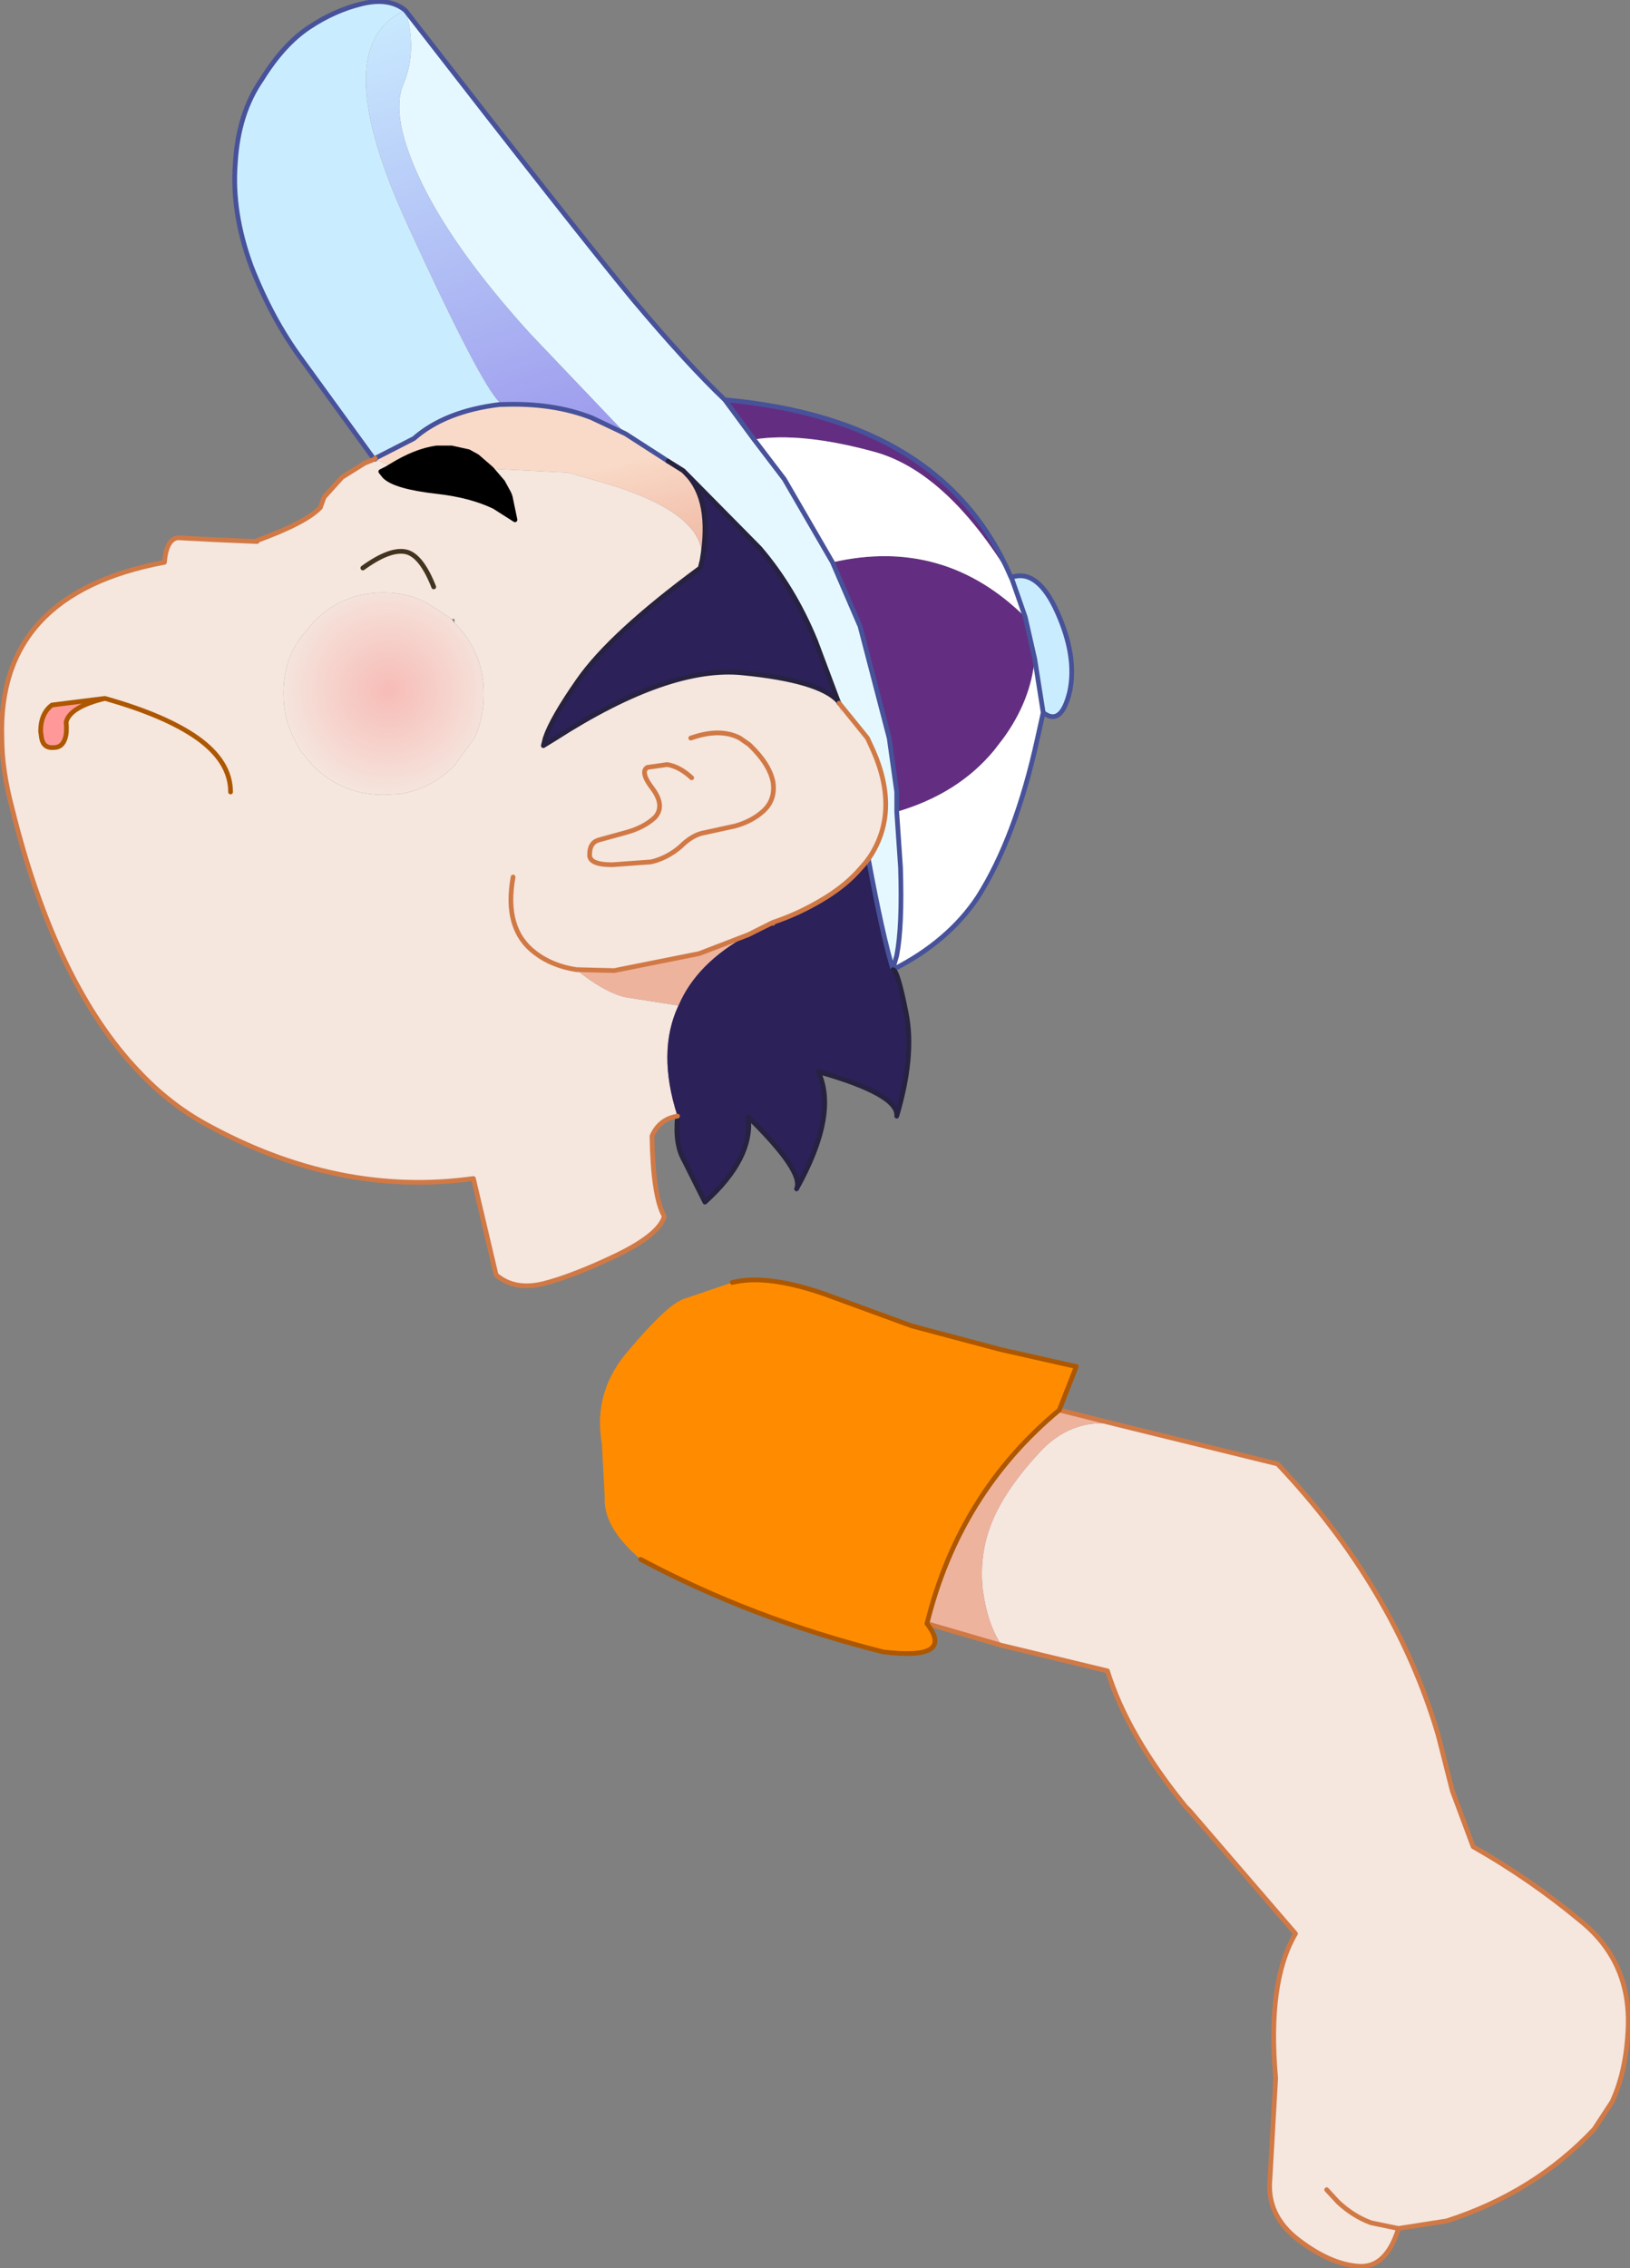
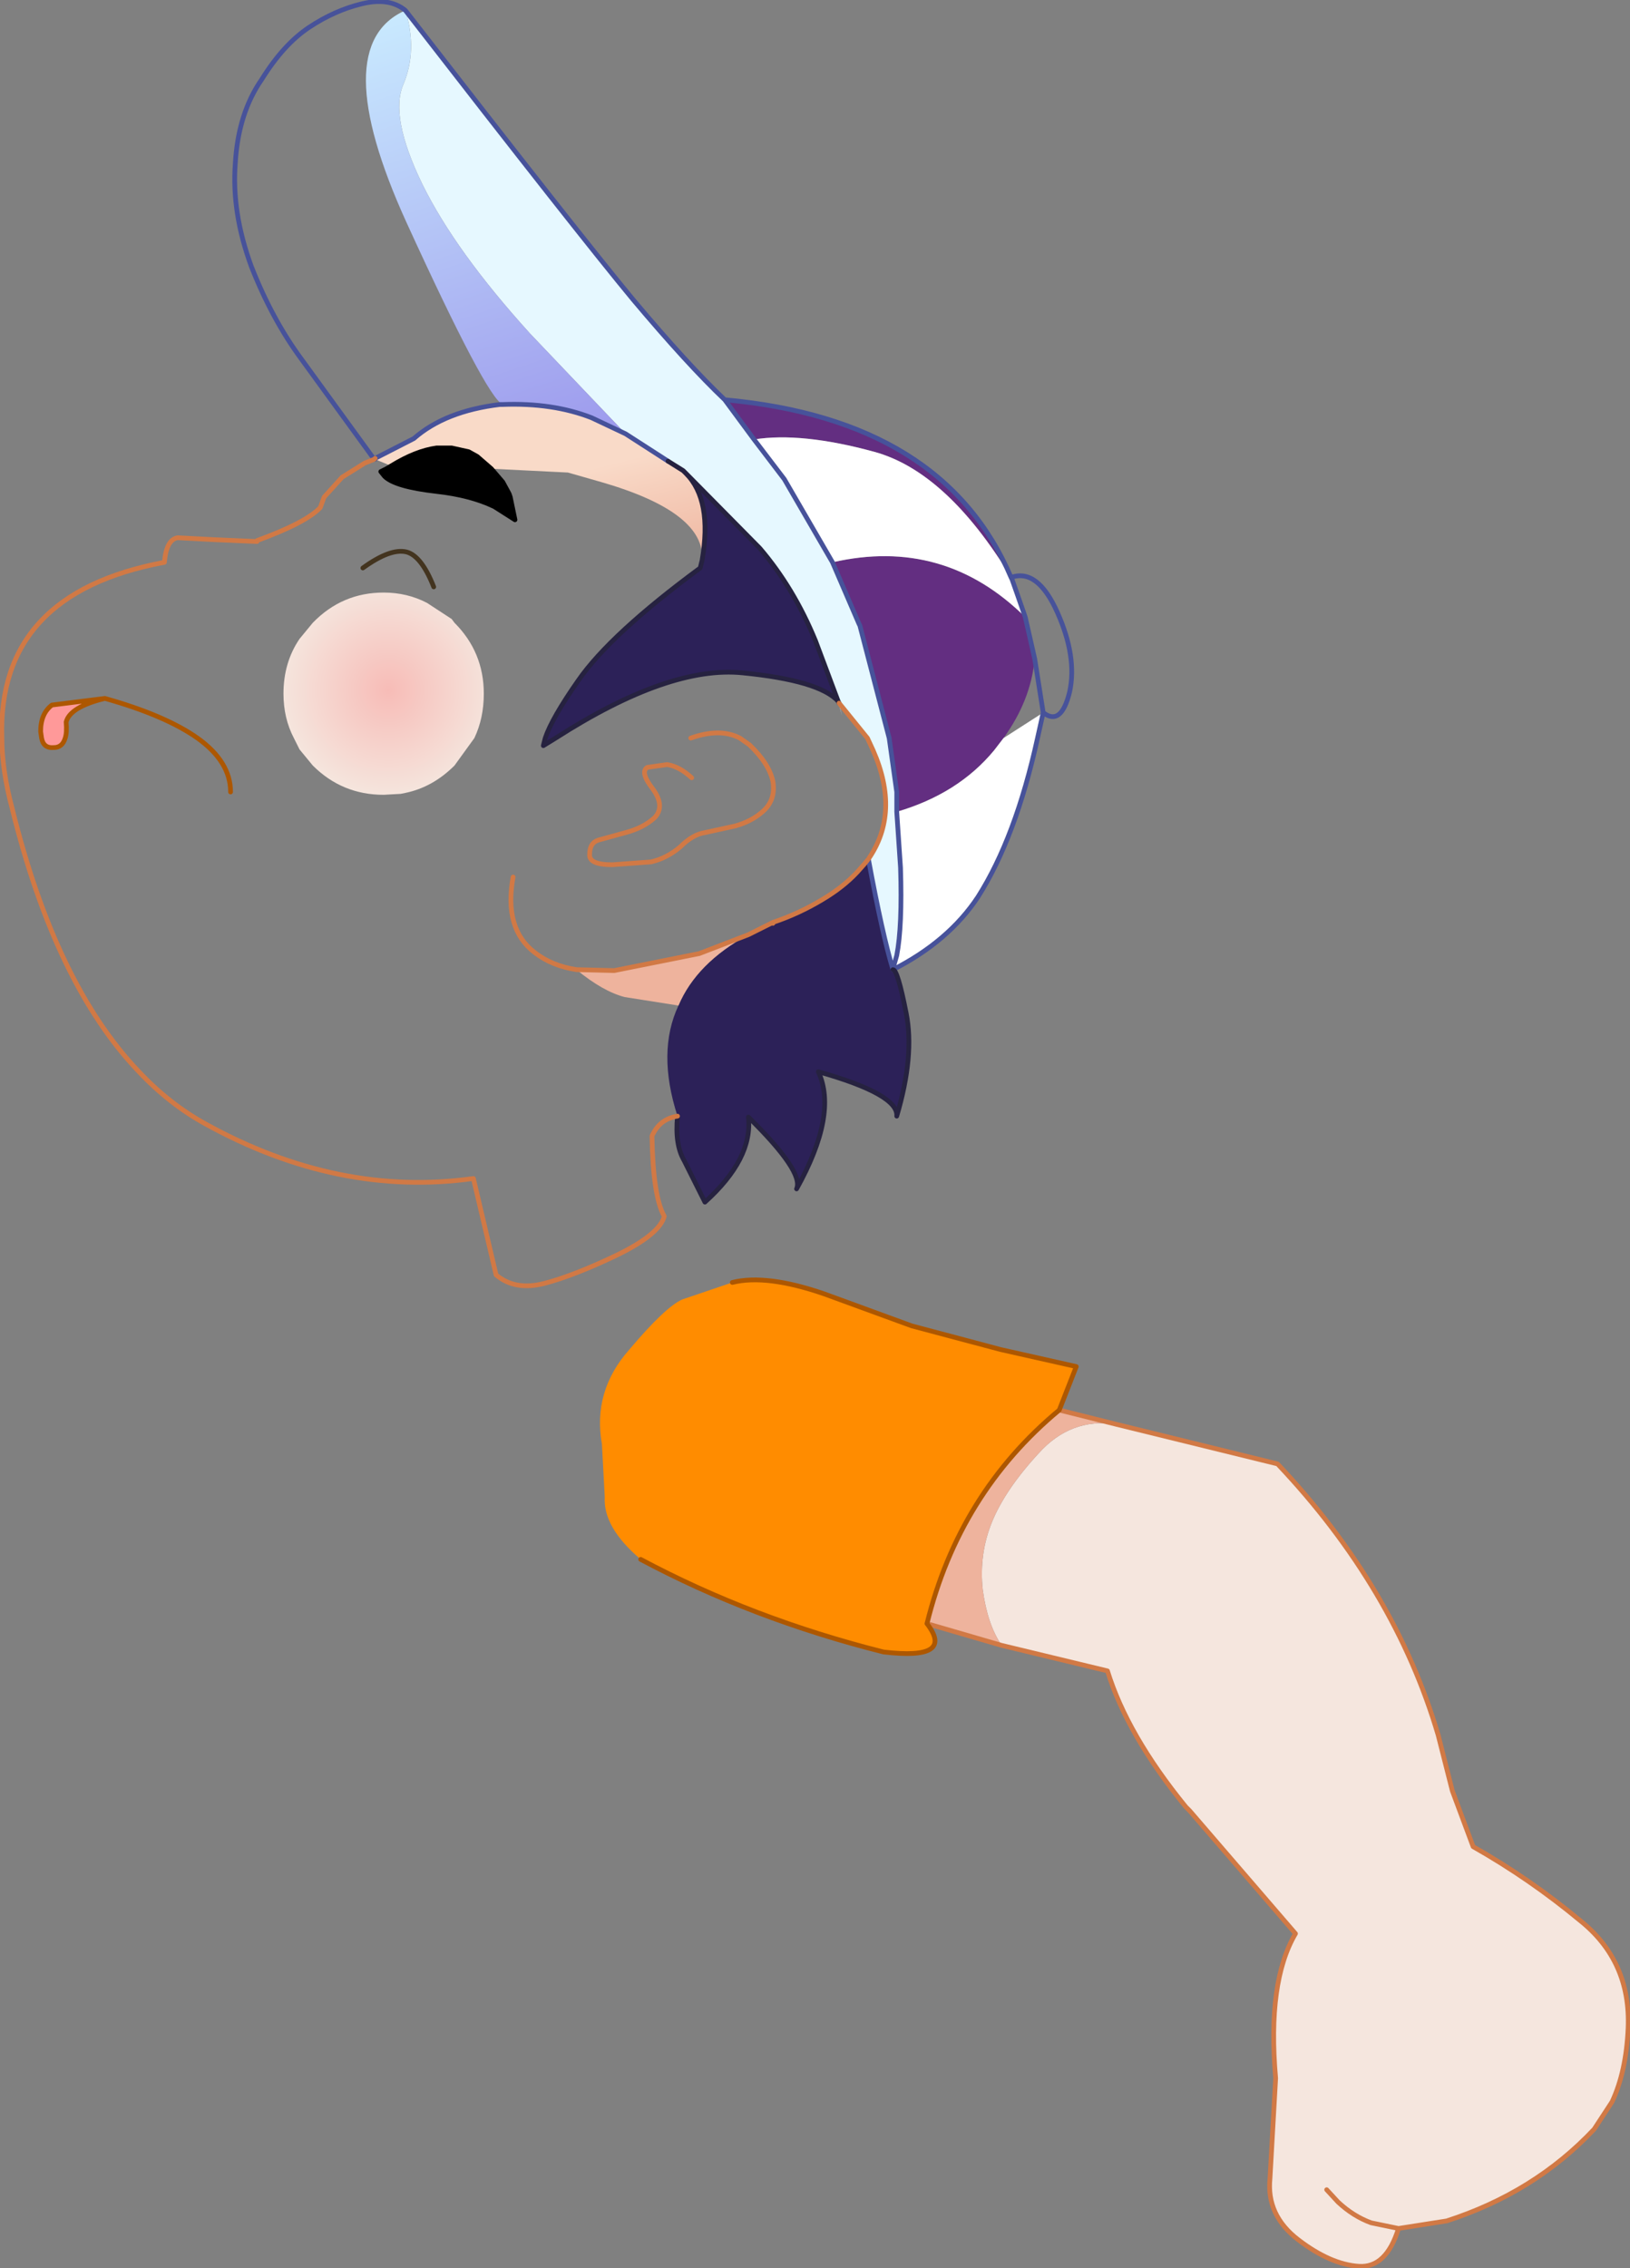
<svg xmlns="http://www.w3.org/2000/svg" height="120.0px" width="86.25px">
  <rect width="100%" height="100%" fill="#808080" stroke="none" />
  <g transform="matrix(1.0, 0.0, 0.0, 1.0, 24.85, 196.3)">
    <path d="M8.25 -173.35 L3.2 -178.65 Q-0.75 -183.0 -2.5 -186.55 -4.25 -190.15 -3.5 -191.85 -2.75 -193.65 -3.4 -195.75 5.75 -183.95 8.65 -180.45 11.55 -177.0 13.5 -175.15 L15.05 -173.05 16.65 -170.95 19.2 -166.55 20.6 -163.3 20.65 -163.2 22.2 -157.25 22.6 -154.4 22.6 -153.35 22.8 -150.4 Q22.9 -147.3 22.6 -145.75 L22.4 -145.05 22.4 -145.0 Q21.85 -146.8 21.1 -150.85 22.8 -153.3 21.35 -156.6 L21.05 -157.25 19.55 -159.1 19.7 -158.45 19.5 -159.2 18.3 -162.4 Q17.15 -165.2 15.35 -167.3 L11.45 -171.25 11.35 -171.35 11.3 -171.4 10.5 -171.9 8.25 -173.35 M19.55 -159.1 L19.5 -159.2 19.55 -159.1" fill="#e6f8ff" fill-rule="evenodd" stroke="none" />
-     <path d="M-5.05 -172.0 L-8.9 -177.3 Q-10.45 -179.4 -11.55 -182.2 -12.6 -185.05 -12.4 -187.65 -12.25 -190.3 -11.0 -192.1 -9.85 -193.95 -8.5 -194.85 -7.15 -195.75 -5.7 -196.1 -4.25 -196.45 -3.4 -195.75 -7.6 -193.9 -3.35 -184.55 0.9 -175.25 1.75 -174.9 L1.6 -174.9 Q-1.3 -174.55 -2.95 -173.1 L-5.0 -172.05 -5.05 -172.0 -5.0 -172.0 -5.05 -172.0 M29.9 -161.45 L29.4 -163.65 29.0 -164.8 28.7 -165.65 28.65 -165.75 Q30.05 -166.25 31.1 -163.9 32.15 -161.55 31.75 -159.7 31.3 -157.85 30.35 -158.6 L29.9 -161.45" fill="#caecff" fill-rule="evenodd" stroke="none" />
    <path d="M22.6 -153.35 L22.6 -154.4 22.2 -157.25 20.65 -163.2 20.6 -163.3 19.2 -166.55 Q25.1 -167.9 29.4 -163.65 L29.9 -161.45 Q29.7 -159.25 28.25 -157.25 L27.75 -156.6 Q25.85 -154.3 22.6 -153.35 M15.05 -173.05 L13.5 -175.15 Q25.1 -174.1 28.65 -165.75 25.25 -171.35 21.4 -172.4 17.55 -173.45 15.05 -173.05 M28.7 -165.65 L29.0 -164.8 29.4 -163.65 28.7 -165.65" fill="#632e81" fill-rule="evenodd" stroke="none" />
-     <path d="M19.55 -159.1 L21.05 -157.25 21.35 -156.6 Q22.8 -153.3 21.1 -150.85 L20.9 -150.6 20.5 -150.15 Q19.75 -149.35 18.65 -148.7 17.4 -147.95 16.05 -147.5 L16.05 -147.45 14.75 -146.85 16.05 -147.5 14.75 -146.85 12.15 -145.85 7.65 -144.95 5.65 -145.0 Q7.05 -143.85 8.2 -143.55 L11.05 -143.1 Q9.9 -140.65 11.0 -137.25 10.05 -137.1 9.65 -136.2 9.7 -133.0 10.3 -131.95 10.05 -131.0 7.8 -129.9 5.5 -128.8 3.95 -128.4 2.4 -128.0 1.4 -128.85 L0.2 -133.95 Q-6.95 -132.95 -14.0 -136.85 -15.9 -137.9 -17.5 -139.6 -21.9 -144.2 -24.2 -153.5 -24.75 -155.55 -24.75 -157.25 -25.0 -164.9 -16.15 -166.55 -16.05 -167.75 -15.45 -167.85 L-13.55 -167.75 -11.25 -167.65 -11.25 -167.7 Q-8.65 -168.65 -7.9 -169.45 L-7.7 -170.0 -6.75 -171.05 -5.55 -171.8 -5.05 -172.0 -5.0 -172.0 -4.15 -171.65 -4.4 -171.5 -4.7 -171.35 -4.5 -171.1 Q-3.95 -170.55 -1.75 -170.3 0.05 -170.1 1.3 -169.5 L2.4 -168.8 2.15 -170.0 2.1 -170.15 2.05 -170.25 1.75 -170.8 1.15 -171.5 5.2 -171.3 6.95 -170.8 Q12.5 -169.2 12.3 -166.65 L12.2 -166.25 Q7.45 -162.75 5.75 -160.3 4.35 -158.3 4.0 -157.25 L3.9 -156.85 4.55 -157.25 Q10.55 -161.1 14.45 -160.7 18.5 -160.3 19.5 -159.2 L19.7 -158.45 19.55 -159.1 M2.3 -149.9 Q1.8 -147.15 3.45 -145.9 4.35 -145.2 5.65 -145.0 4.35 -145.2 3.45 -145.9 1.8 -147.15 2.3 -149.9 M-0.95 -163.55 L-2.25 -164.4 Q-3.3 -164.95 -4.55 -164.95 -6.75 -164.95 -8.3 -163.35 L-9.0 -162.5 Q-9.85 -161.25 -9.85 -159.6 -9.85 -158.3 -9.3 -157.25 L-9.0 -156.65 -8.3 -155.8 Q-6.75 -154.25 -4.55 -154.25 L-3.65 -154.3 -3.4 -154.35 Q-1.95 -154.65 -0.8 -155.8 L0.25 -157.25 Q0.75 -158.3 0.75 -159.6 0.75 -161.8 -0.8 -163.35 L-0.8 -163.55 -0.95 -163.55 M11.75 -155.15 Q11.1 -155.75 10.45 -155.85 L9.4 -155.7 Q9.0 -155.45 9.7 -154.55 10.35 -153.65 9.8 -153.05 9.2 -152.5 8.25 -152.25 L6.8 -151.85 Q6.35 -151.7 6.35 -151.1 6.3 -150.55 7.55 -150.55 L9.6 -150.7 Q10.45 -150.9 11.15 -151.5 11.8 -152.15 12.45 -152.25 L14.05 -152.6 Q14.95 -152.85 15.55 -153.4 16.2 -154.0 16.05 -154.95 15.85 -155.9 14.8 -156.9 L14.3 -157.25 Q13.25 -157.8 11.7 -157.25 13.25 -157.8 14.3 -157.25 L14.8 -156.9 Q15.85 -155.9 16.05 -154.95 16.2 -154.0 15.55 -153.4 14.95 -152.85 14.05 -152.6 L12.45 -152.25 Q11.8 -152.15 11.15 -151.5 10.45 -150.9 9.6 -150.7 L7.55 -150.55 Q6.3 -150.55 6.35 -151.1 6.35 -151.7 6.8 -151.85 L8.25 -152.25 Q9.2 -152.5 9.8 -153.05 10.35 -153.65 9.7 -154.55 9.0 -155.45 9.4 -155.7 L10.45 -155.85 Q11.1 -155.75 11.75 -155.15 M20.9 -150.6 L21.1 -150.85 20.9 -150.6 M-21.35 -158.1 Q-21.15 -158.9 -19.3 -159.35 L-22.1 -159.0 Q-22.7 -158.55 -22.7 -157.6 L-22.65 -157.25 Q-22.55 -156.7 -22.0 -156.75 -21.55 -156.75 -21.4 -157.25 -21.3 -157.55 -21.35 -158.1 M-1.9 -165.25 Q-2.55 -166.9 -3.35 -167.1 -4.2 -167.3 -5.65 -166.25 -4.2 -167.3 -3.35 -167.1 -2.55 -166.9 -1.9 -165.25 M-12.65 -154.4 Q-12.65 -156.0 -14.4 -157.25 -16.1 -158.45 -19.3 -159.35 -16.1 -158.45 -14.4 -157.25 -12.65 -156.0 -12.65 -154.4" fill="#f5e6de" fill-rule="evenodd" stroke="none" />
    <path d="M11.45 -171.25 L15.35 -167.3 Q17.15 -165.2 18.3 -162.4 L19.5 -159.2 Q18.5 -160.3 14.45 -160.7 10.55 -161.1 4.55 -157.25 L3.9 -156.85 4.0 -157.25 Q4.35 -158.3 5.75 -160.3 7.45 -162.75 12.2 -166.25 L12.3 -166.65 Q12.85 -169.85 11.45 -171.25 M21.1 -150.85 Q21.85 -146.8 22.4 -145.0 22.65 -145.0 23.1 -142.7 23.55 -140.45 22.6 -137.25 22.7 -138.4 18.45 -139.6 19.5 -137.35 17.3 -133.4 17.7 -134.3 14.75 -137.2 15.0 -135.0 12.45 -132.7 L11.35 -134.9 Q10.85 -135.75 11.0 -137.25 9.9 -140.65 11.05 -143.1 12.0 -145.35 14.75 -146.85 L16.05 -147.45 16.05 -147.5 Q17.4 -147.95 18.65 -148.7 19.75 -149.35 20.5 -150.15 L20.9 -150.6 21.1 -150.85" fill="#2c2158" fill-rule="evenodd" stroke="none" />
-     <path d="M22.4 -145.0 L22.4 -145.05 22.6 -145.75 Q22.9 -147.3 22.8 -150.4 L22.6 -153.35 Q25.85 -154.3 27.75 -156.6 L28.25 -157.25 Q29.7 -159.25 29.9 -161.45 L30.35 -158.6 30.05 -157.25 Q28.9 -152.0 26.9 -148.85 25.35 -146.5 22.4 -145.0 M19.2 -166.55 L16.65 -170.95 15.05 -173.05 Q17.55 -173.45 21.4 -172.4 25.25 -171.35 28.65 -165.75 L28.7 -165.65 28.65 -165.75 28.7 -165.65 29.4 -163.65 Q25.1 -167.9 19.2 -166.55" fill="#ffffff" fill-rule="evenodd" stroke="none" />
+     <path d="M22.4 -145.0 L22.4 -145.05 22.6 -145.75 Q22.9 -147.3 22.8 -150.4 L22.6 -153.35 Q25.85 -154.3 27.75 -156.6 L28.25 -157.25 L30.35 -158.6 30.05 -157.25 Q28.9 -152.0 26.9 -148.85 25.35 -146.5 22.4 -145.0 M19.2 -166.55 L16.65 -170.95 15.05 -173.05 Q17.55 -173.45 21.4 -172.4 25.25 -171.35 28.65 -165.75 L28.7 -165.65 28.65 -165.75 28.7 -165.65 29.4 -163.65 Q25.1 -167.9 19.2 -166.55" fill="#ffffff" fill-rule="evenodd" stroke="none" />
    <path d="M11.05 -143.1 L8.2 -143.55 Q7.05 -143.85 5.65 -145.0 L7.65 -144.95 12.15 -145.85 14.75 -146.85 Q12.0 -145.35 11.05 -143.1" fill="#eeb39d" fill-rule="evenodd" stroke="none" />
    <path d="M1.15 -171.5 L1.75 -170.8 2.05 -170.25 2.1 -170.15 2.15 -170.0 2.4 -168.8 1.3 -169.5 Q0.05 -170.1 -1.75 -170.3 -3.95 -170.55 -4.5 -171.1 L-4.7 -171.35 -4.4 -171.5 -4.15 -171.65 Q-2.85 -172.45 -1.75 -172.6 L-0.95 -172.6 -0.05 -172.4 0.4 -172.15 1.15 -171.5" fill="#000000" fill-rule="evenodd" stroke="none" />
    <path d="M-21.35 -158.1 Q-21.3 -157.55 -21.4 -157.25 -21.55 -156.75 -22.0 -156.75 -22.55 -156.7 -22.65 -157.25 L-22.7 -157.6 Q-22.7 -158.55 -22.1 -159.0 L-19.3 -159.35 Q-21.15 -158.9 -21.35 -158.1" fill="#ff9999" fill-rule="evenodd" stroke="none" />
    <path d="M-3.4 -195.75 Q-2.75 -193.65 -3.5 -191.85 -4.25 -190.15 -2.5 -186.55 -0.75 -183.0 3.2 -178.65 L8.25 -173.35 6.45 -174.2 Q4.4 -175.0 1.75 -174.9 0.9 -175.25 -3.35 -184.55 -7.6 -193.9 -3.4 -195.75" fill="url(#gradient0)" fill-rule="evenodd" stroke="none" />
    <path d="M8.25 -173.35 L10.5 -171.9 11.3 -171.4 11.35 -171.35 11.45 -171.25 Q12.85 -169.85 12.3 -166.65 12.5 -169.2 6.95 -170.8 L5.2 -171.3 1.15 -171.5 0.4 -172.15 -0.05 -172.4 -0.95 -172.6 -1.75 -172.6 Q-2.85 -172.45 -4.15 -171.65 L-5.0 -172.0 -5.0 -172.05 -2.95 -173.1 Q-1.3 -174.55 1.6 -174.9 L1.75 -174.9 Q4.4 -175.0 6.45 -174.2 L8.25 -173.35 M-5.05 -172.0 L-5.0 -172.05 -5.0 -172.0 -5.05 -172.0" fill="url(#gradient1)" fill-rule="evenodd" stroke="none" />
    <path d="M-0.8 -163.35 Q0.75 -161.8 0.75 -159.6 0.75 -158.3 0.25 -157.25 L-0.8 -155.8 Q-1.95 -154.65 -3.4 -154.35 L-3.65 -154.3 -4.55 -154.25 Q-6.75 -154.25 -8.3 -155.8 L-9.0 -156.65 -9.3 -157.25 Q-9.85 -158.3 -9.85 -159.6 -9.85 -161.25 -9.0 -162.5 L-8.3 -163.35 Q-6.75 -164.95 -4.55 -164.95 -3.3 -164.95 -2.25 -164.4 L-0.95 -163.55 -0.8 -163.35" fill="url(#gradient2)" fill-rule="evenodd" stroke="none" />
    <path d="M8.25 -173.35 L10.5 -171.9 M21.1 -150.85 Q21.85 -146.8 22.4 -145.0 25.35 -146.5 26.9 -148.85 28.9 -152.0 30.05 -157.25 L30.35 -158.6 Q31.3 -157.85 31.75 -159.7 32.15 -161.55 31.1 -163.9 30.05 -166.25 28.65 -165.75 25.1 -174.1 13.5 -175.15 11.55 -177.0 8.65 -180.45 5.75 -183.95 -3.4 -195.75 -4.25 -196.45 -5.7 -196.1 -7.15 -195.75 -8.5 -194.85 -9.85 -193.95 -11.0 -192.1 -12.25 -190.3 -12.4 -187.65 -12.6 -185.05 -11.55 -182.2 -10.45 -179.4 -8.9 -177.3 L-5.05 -172.0 -5.0 -172.0 -5.0 -172.05 -2.95 -173.1 Q-1.3 -174.55 1.6 -174.9 L1.75 -174.9 Q4.4 -175.0 6.45 -174.2 L8.25 -173.35 M22.4 -145.05 L22.6 -145.75 Q22.9 -147.3 22.8 -150.4 L22.6 -153.35 22.6 -154.4 22.2 -157.25 20.65 -163.2 20.6 -163.3 19.2 -166.55 16.65 -170.95 15.05 -173.05 13.5 -175.15 M29.4 -163.65 L29.9 -161.45 30.35 -158.6 M28.7 -165.65 L29.0 -164.8 29.4 -163.65 M28.7 -165.65 L28.65 -165.75" fill="none" stroke="#47529a" stroke-linecap="round" stroke-linejoin="round" stroke-width="0.25" />
    <path d="M10.5 -171.9 L11.3 -171.4 11.35 -171.35 11.45 -171.25 15.35 -167.3 Q17.15 -165.2 18.3 -162.4 L19.5 -159.2 19.55 -159.1 M19.5 -159.2 Q18.5 -160.3 14.45 -160.7 10.55 -161.1 4.55 -157.25 L3.9 -156.85 4.0 -157.25 Q4.35 -158.3 5.75 -160.3 7.45 -162.75 12.2 -166.25 L12.3 -166.65 Q12.85 -169.85 11.45 -171.25 M11.0 -137.25 Q10.85 -135.75 11.35 -134.9 L12.45 -132.7 Q15.0 -135.0 14.75 -137.2 17.7 -134.3 17.3 -133.4 19.5 -137.35 18.45 -139.6 22.7 -138.4 22.6 -137.25 23.55 -140.45 23.1 -142.7 22.65 -145.0 22.4 -145.0" fill="none" stroke="#262240" stroke-linecap="round" stroke-linejoin="round" stroke-width="0.25" />
    <path d="M19.55 -159.1 L21.05 -157.25 21.35 -156.6 Q22.8 -153.3 21.1 -150.85 L20.9 -150.6 20.5 -150.15 Q19.75 -149.35 18.65 -148.7 17.4 -147.95 16.05 -147.5 L16.05 -147.45 M-5.05 -172.0 L-5.0 -172.05 M-5.05 -172.0 L-5.55 -171.8 -6.75 -171.05 -7.7 -170.0 -7.9 -169.45 Q-8.65 -168.65 -11.25 -167.7 L-11.25 -167.65 -13.55 -167.75 -15.45 -167.85 Q-16.05 -167.75 -16.15 -166.55 -25.0 -164.9 -24.75 -157.25 -24.75 -155.55 -24.2 -153.5 -21.9 -144.2 -17.5 -139.6 -15.9 -137.9 -14.0 -136.85 -6.95 -132.95 0.2 -133.95 L1.4 -128.85 Q2.4 -128.0 3.95 -128.4 5.5 -128.8 7.8 -129.9 10.05 -131.0 10.3 -131.95 9.7 -133.0 9.65 -136.2 10.05 -137.1 11.0 -137.25 M5.65 -145.0 Q4.35 -145.2 3.45 -145.9 1.8 -147.15 2.3 -149.9 M11.7 -157.25 Q13.25 -157.8 14.3 -157.25 L14.8 -156.9 Q15.85 -155.9 16.05 -154.95 16.2 -154.0 15.55 -153.4 14.95 -152.85 14.05 -152.6 L12.45 -152.25 Q11.8 -152.15 11.15 -151.5 10.45 -150.9 9.6 -150.7 L7.55 -150.55 Q6.3 -150.55 6.35 -151.1 6.35 -151.7 6.8 -151.85 L8.25 -152.25 Q9.2 -152.5 9.8 -153.05 10.35 -153.65 9.7 -154.55 9.0 -155.45 9.4 -155.7 L10.45 -155.85 Q11.1 -155.75 11.75 -155.15 M21.1 -150.85 L20.9 -150.6 M16.05 -147.5 L14.75 -146.85 12.15 -145.85 7.65 -144.95 5.65 -145.0" fill="none" stroke="#d17945" stroke-linecap="round" stroke-linejoin="round" stroke-width="0.25" />
    <path d="M1.15 -171.5 L1.75 -170.8 2.05 -170.25 2.1 -170.15 2.15 -170.0 2.4 -168.8 1.3 -169.5 Q0.05 -170.1 -1.75 -170.3 -3.95 -170.55 -4.5 -171.1 L-4.7 -171.35 -4.4 -171.5 -4.15 -171.65 Q-2.85 -172.45 -1.75 -172.6 L-0.95 -172.6 -0.05 -172.4 0.4 -172.15 1.15 -171.5" fill="none" stroke="#000000" stroke-linecap="round" stroke-linejoin="round" stroke-width="0.25" />
    <path d="M-5.65 -166.25 Q-4.2 -167.3 -3.35 -167.1 -2.55 -166.9 -1.9 -165.25" fill="none" stroke="#43341f" stroke-linecap="round" stroke-linejoin="round" stroke-width="0.25" />
    <path d="M-21.35 -158.1 Q-21.15 -158.9 -19.3 -159.35 L-22.1 -159.0 Q-22.7 -158.55 -22.7 -157.6 L-22.65 -157.25 Q-22.55 -156.7 -22.0 -156.75 -21.55 -156.75 -21.4 -157.25 -21.3 -157.55 -21.35 -158.1 M-19.3 -159.35 Q-16.1 -158.45 -14.4 -157.25 -12.65 -156.0 -12.65 -154.4" fill="none" stroke="#ad5701" stroke-linecap="round" stroke-linejoin="round" stroke-width="0.25" />
    <path d="M34.2 -120.95 L42.75 -118.85 Q48.95 -112.3 51.25 -104.5 L52.0 -101.55 53.1 -98.6 Q56.1 -96.9 58.75 -94.7 61.45 -92.55 61.3 -89.0 61.2 -86.7 60.45 -85.1 L59.5 -83.65 Q56.35 -80.3 51.7 -78.8 L49.15 -78.4 Q48.5 -76.3 47.05 -76.4 45.55 -76.5 43.85 -77.8 42.15 -79.1 42.35 -81.05 L42.65 -86.35 Q42.2 -91.45 43.7 -94.0 L38.1 -100.5 37.9 -100.7 Q34.8 -104.5 33.75 -107.9 L28.15 -109.25 Q27.4 -110.35 27.15 -112.2 26.95 -114.1 27.65 -115.8 28.35 -117.5 30.1 -119.4 31.8 -121.3 34.2 -120.95 M45.35 -80.45 L45.95 -79.8 Q46.75 -79.05 47.7 -78.7 L49.15 -78.4 47.7 -78.7 Q46.75 -79.05 45.95 -79.8 L45.35 -80.45" fill="#f5e6de" fill-rule="evenodd" stroke="none" />
    <path d="M13.9 -128.45 Q15.7 -128.9 18.75 -127.85 L23.4 -126.15 28.1 -124.9 32.1 -124.0 31.2 -121.7 Q25.9 -117.3 24.2 -110.4 25.7 -108.45 21.9 -108.9 14.95 -110.65 9.05 -113.8 7.05 -115.5 7.15 -117.1 L7.0 -119.9 Q6.5 -122.7 8.45 -124.9 10.35 -127.15 11.25 -127.55 L13.9 -128.45" fill="#ff8c00" fill-rule="evenodd" stroke="none" />
    <path d="M31.2 -121.7 L34.2 -120.95 Q31.8 -121.3 30.1 -119.4 28.35 -117.5 27.65 -115.8 26.95 -114.1 27.15 -112.2 27.4 -110.35 28.15 -109.25 L24.2 -110.4 Q25.9 -117.3 31.2 -121.7" fill="#eeb39d" fill-rule="evenodd" stroke="none" />
    <path d="M31.2 -121.7 L34.2 -120.95 42.75 -118.85 Q48.95 -112.3 51.25 -104.5 L52.0 -101.55 53.1 -98.6 Q56.1 -96.9 58.75 -94.7 61.45 -92.55 61.3 -89.0 61.2 -86.7 60.45 -85.1 L59.5 -83.65 Q56.35 -80.3 51.7 -78.8 L49.15 -78.4 Q48.5 -76.3 47.05 -76.4 45.55 -76.5 43.85 -77.8 42.15 -79.1 42.35 -81.05 L42.65 -86.35 Q42.2 -91.45 43.7 -94.0 L38.1 -100.5 37.9 -100.7 Q34.8 -104.5 33.75 -107.9 L28.15 -109.25 24.2 -110.4 M49.15 -78.4 L47.7 -78.7 Q46.75 -79.05 45.95 -79.8 L45.35 -80.45" fill="none" stroke="#d17945" stroke-linecap="round" stroke-linejoin="round" stroke-width="0.25" />
    <path d="M13.9 -128.45 Q15.7 -128.9 18.75 -127.85 L23.4 -126.15 28.1 -124.9 32.1 -124.0 31.2 -121.7 Q25.9 -117.3 24.2 -110.4 25.7 -108.45 21.9 -108.9 14.95 -110.65 9.05 -113.8" fill="none" stroke="#ad5701" stroke-linecap="round" stroke-linejoin="round" stroke-width="0.25" />
  </g>
  <defs>
    <linearGradient gradientTransform="matrix(-0.004, -0.015, 0.006, -0.002, 6.7, -186.55)" gradientUnits="userSpaceOnUse" id="gradient0" spreadMethod="pad" x1="-819.2" x2="819.2">
      <stop offset="0.0" stop-color="#9d9aed" />
      <stop offset="1.0" stop-color="#caecff" />
    </linearGradient>
    <linearGradient gradientTransform="matrix(0.001, 0.004, -0.012, 0.003, 6.25, -168.0)" gradientUnits="userSpaceOnUse" id="gradient1" spreadMethod="pad" x1="-819.2" x2="819.2">
      <stop offset="0.0" stop-color="#f9dac8" />
      <stop offset="1.0" stop-color="#eeb39d" />
    </linearGradient>
    <radialGradient cx="0" cy="0" gradientTransform="matrix(0.007, 0.0, 0.0, 0.007, -4.3, -159.8)" gradientUnits="userSpaceOnUse" id="gradient2" r="819.2" spreadMethod="pad">
      <stop offset="0.0" stop-color="#f7bcb7" />
      <stop offset="1.0" stop-color="#f5e6de" />
    </radialGradient>
  </defs>
</svg>